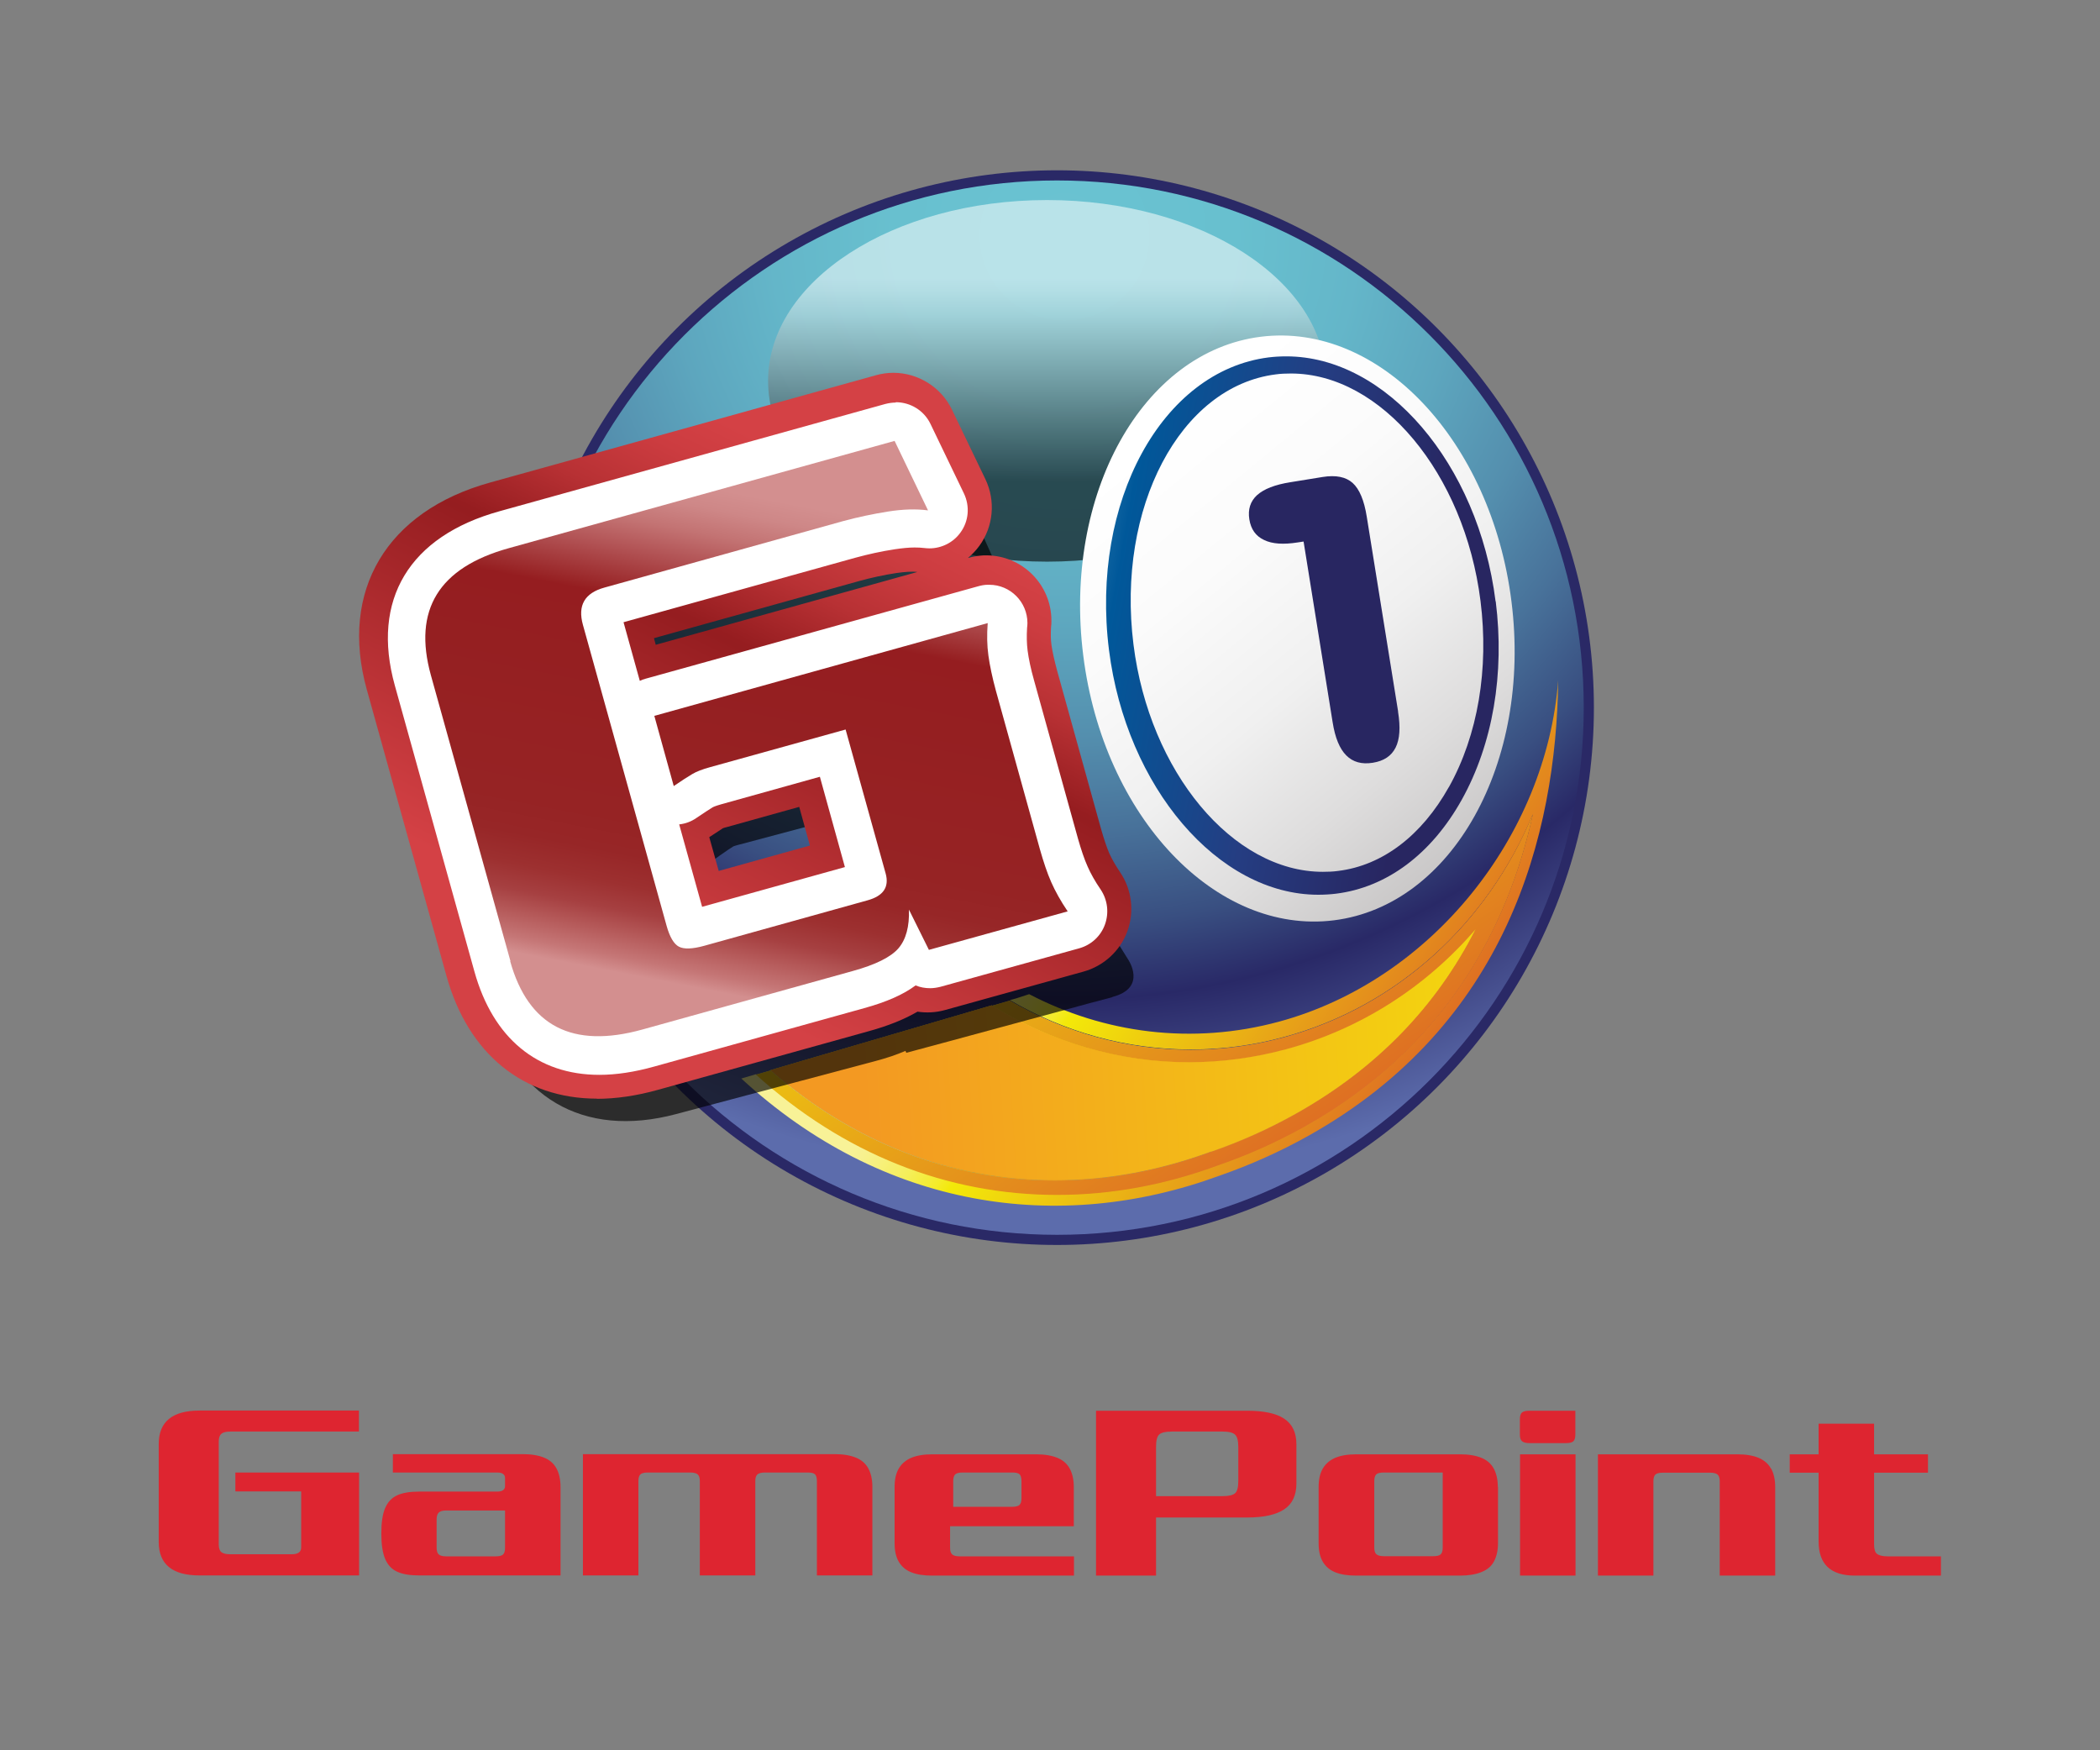
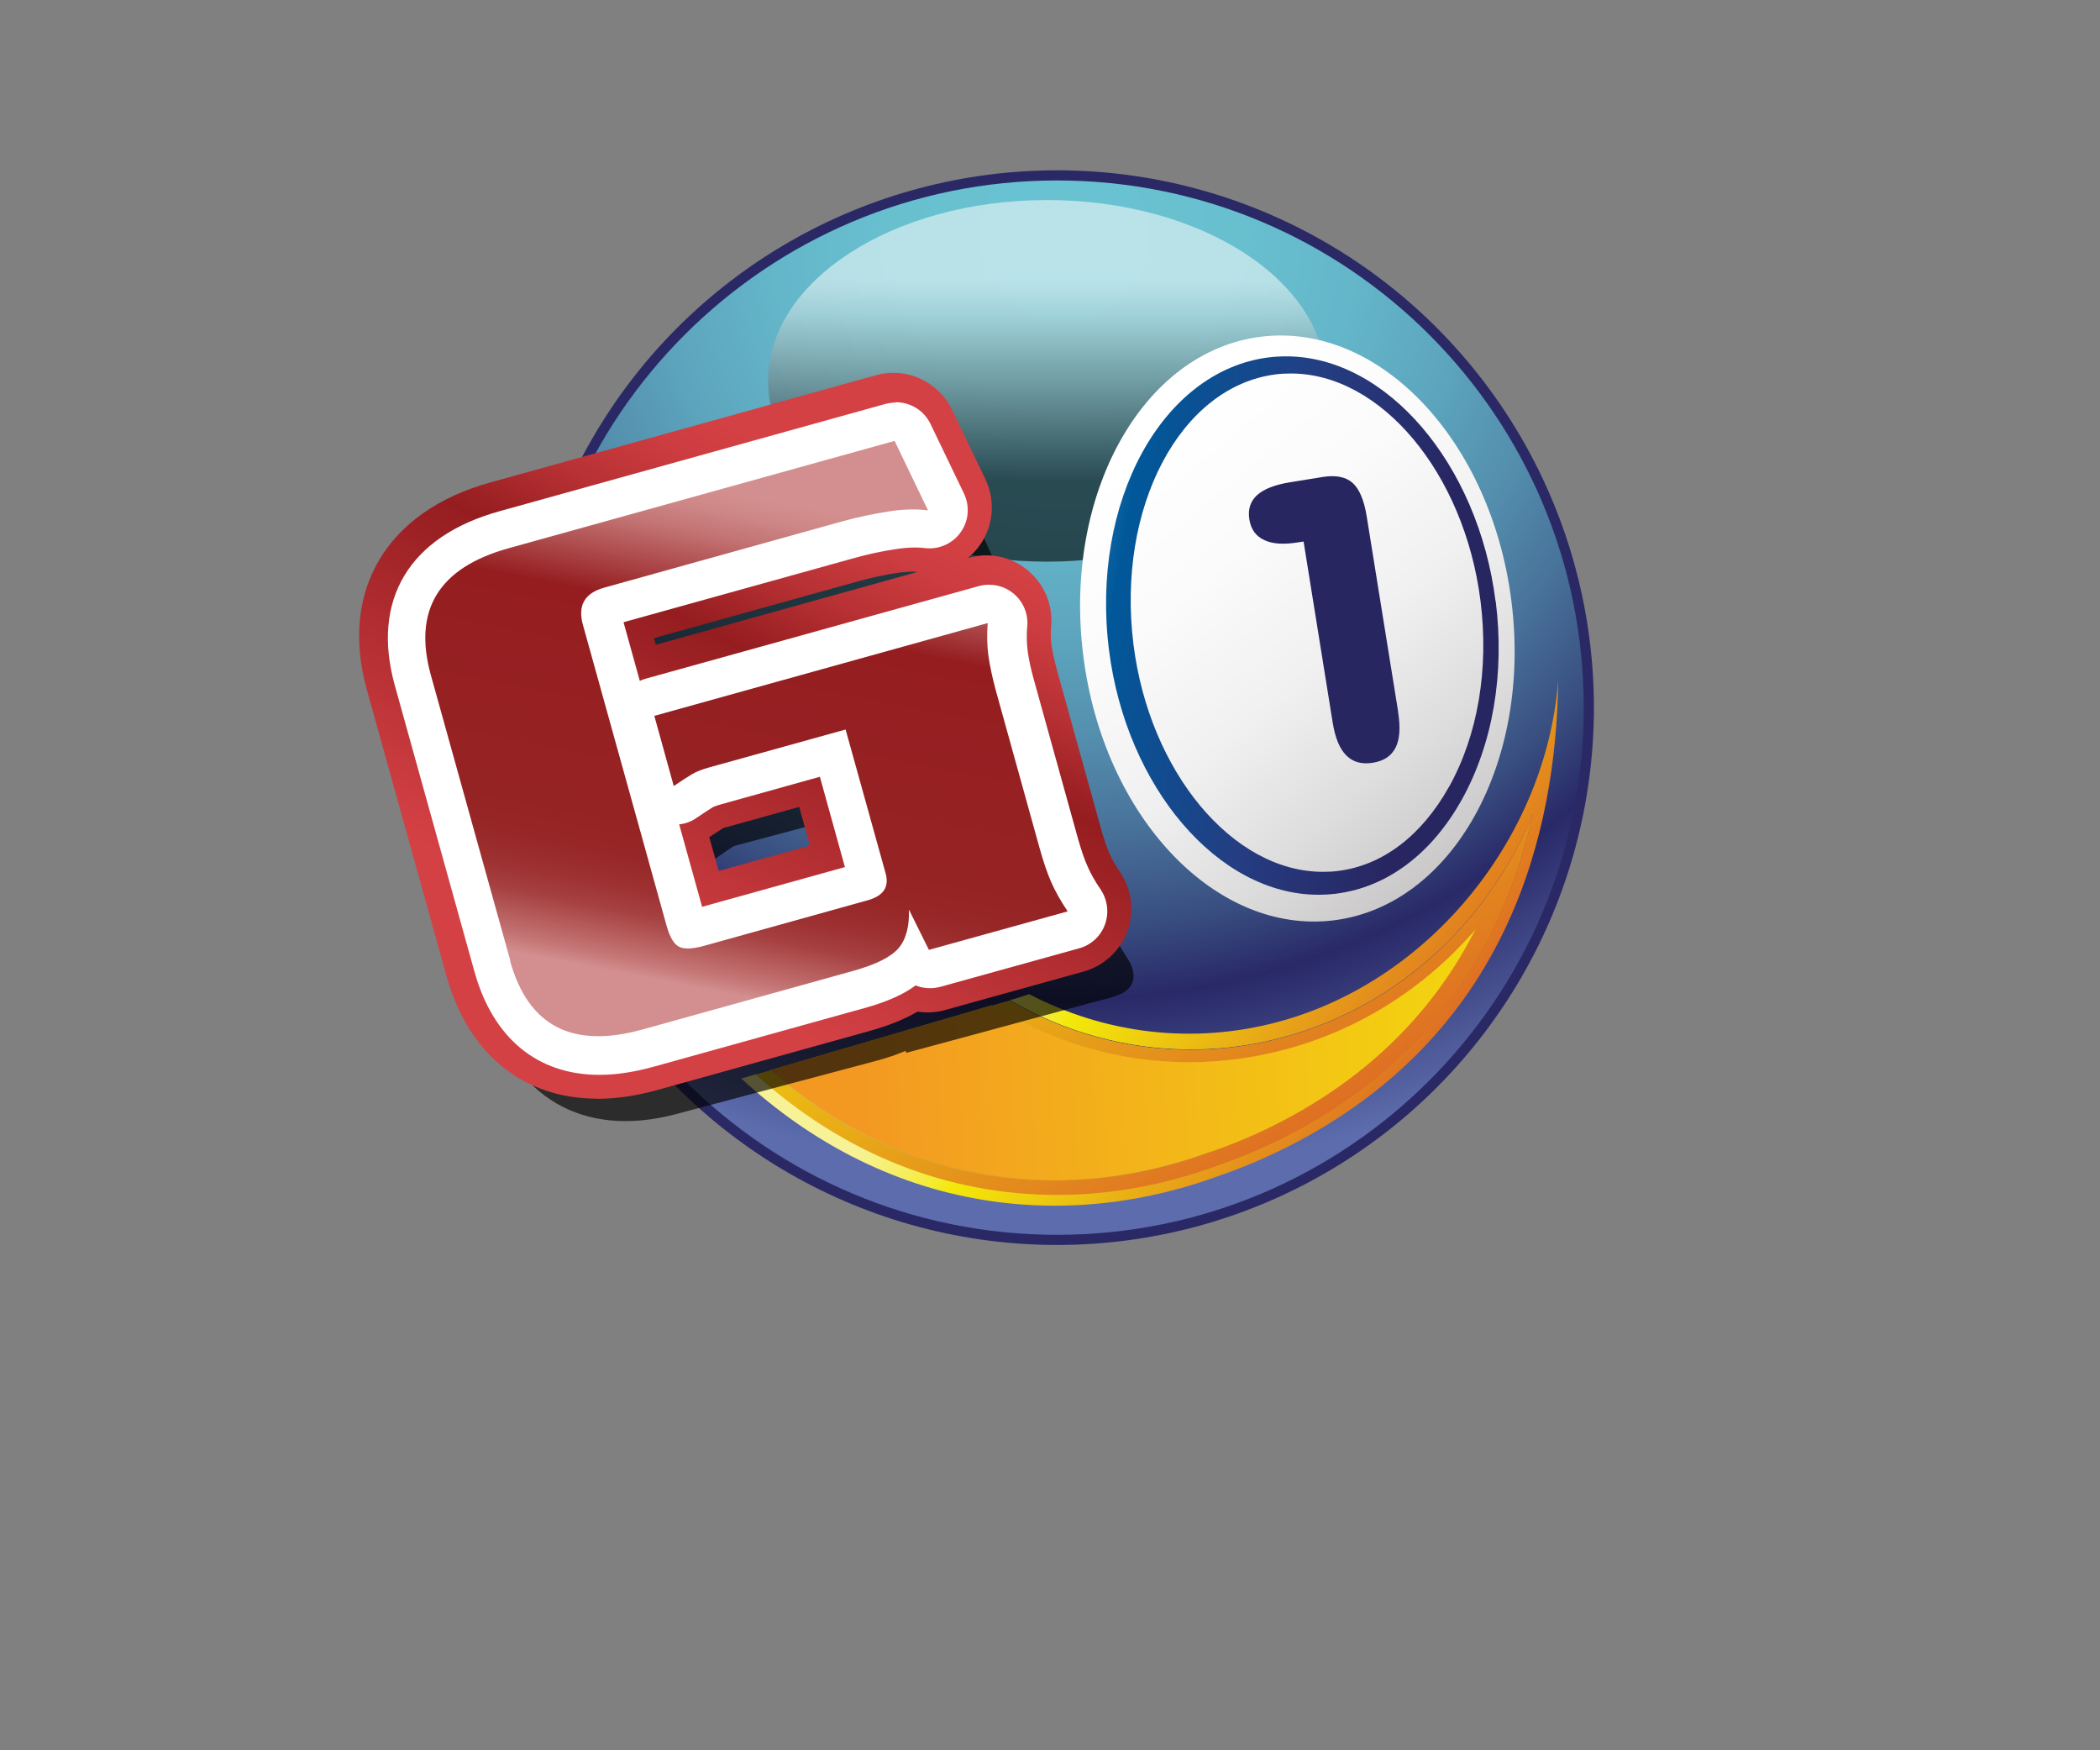
<svg xmlns="http://www.w3.org/2000/svg" xmlns:xlink="http://www.w3.org/1999/xlink" viewBox="0 0 120 100">
  <rect x="0" y="0" width="120" height="100" fill="#808080" stroke="none" />
  <defs>
    <style>.cls-1{fill:url(#New_Gradient_Swatch_4);}.cls-1,.cls-2,.cls-3,.cls-4,.cls-5,.cls-6,.cls-7,.cls-8,.cls-9,.cls-10,.cls-11,.cls-12,.cls-13,.cls-14,.cls-15,.cls-16,.cls-17,.cls-18{stroke-width:0px;}.cls-2{fill:url(#New_Gradient_Swatch_6);}.cls-3{fill:url(#New_Gradient_Swatch_3);}.cls-4{fill:url(#New_Gradient_Swatch_3-2);}.cls-5{fill:url(#linear-gradient);mix-blend-mode:screen;opacity:.6;}.cls-6{fill:url(#TBird_Body_Gradient);}.cls-19{opacity:.66;}.cls-7{fill:url(#linear-gradient-4);}.cls-8{fill:url(#linear-gradient-2);}.cls-9{fill:url(#linear-gradient-3);}.cls-10{fill:url(#linear-gradient-8);}.cls-11{fill:url(#linear-gradient-7);}.cls-12{fill:url(#linear-gradient-5);}.cls-13{fill:url(#linear-gradient-6);}.cls-20{isolation:isolate;}.cls-15{fill:#282661;}.cls-16{fill:#2a2966;}.cls-17{fill:#de2530;}.cls-18{fill:#fff;}</style>
    <radialGradient id="New_Gradient_Swatch_6" cx="60.83" cy="13.46" fx="60.83" fy="13.46" r="53.89" gradientUnits="userSpaceOnUse">
      <stop offset="0" stop-color="#6ac3d2" />
      <stop offset=".18" stop-color="#68c0cf" />
      <stop offset=".31" stop-color="#64b6c9" />
      <stop offset=".42" stop-color="#5da6be" />
      <stop offset=".53" stop-color="#548fae" />
      <stop offset=".63" stop-color="#48729a" />
      <stop offset=".73" stop-color="#394f81" />
      <stop offset=".81" stop-color="#292967" />
      <stop offset="1" stop-color="#5c6cac" />
    </radialGradient>
    <linearGradient id="linear-gradient" x1="59.83" y1="27.59" x2="59.83" y2="15.88" gradientUnits="userSpaceOnUse">
      <stop offset=".01" stop-color="#000" />
      <stop offset=".82" stop-color="#c4dddf" />
      <stop offset=".84" stop-color="#cae0e2" />
      <stop offset=".94" stop-color="#e4f1f2" />
      <stop offset="1" stop-color="#eff8f9" />
    </linearGradient>
    <linearGradient id="linear-gradient-2" x1="65.27" y1="25.15" x2="102.63" y2="70.53" gradientUnits="userSpaceOnUse">
      <stop offset="0" stop-color="#fff" />
      <stop offset=".14" stop-color="#fbfbfb" />
      <stop offset=".28" stop-color="#f0f0f0" />
      <stop offset=".4" stop-color="#dedddd" />
      <stop offset=".53" stop-color="#c5c3c3" />
      <stop offset=".65" stop-color="#a4a2a1" />
      <stop offset=".77" stop-color="#7c7878" />
      <stop offset=".89" stop-color="#4d4948" />
      <stop offset="1" stop-color="#191312" />
    </linearGradient>
    <linearGradient id="TBird_Body_Gradient" x1="46.61" y1="30.81" x2="81.5" y2="37" gradientUnits="userSpaceOnUse">
      <stop offset="0" stop-color="#fff" />
      <stop offset=".19" stop-color="#9fd3df" />
      <stop offset=".49" stop-color="#00589a" />
      <stop offset=".76" stop-color="#253d82" />
      <stop offset="1" stop-color="#282661" />
    </linearGradient>
    <linearGradient id="linear-gradient-3" x1="82.89" y1="62.38" x2="60.43" y2="46.7" gradientUnits="userSpaceOnUse">
      <stop offset="0" stop-color="#dc6026" />
      <stop offset=".74" stop-color="#f3e909" />
      <stop offset=".77" stop-color="#f4eb2b" />
      <stop offset=".83" stop-color="#f5ee59" />
      <stop offset=".89" stop-color="#f7f07b" />
      <stop offset=".93" stop-color="#f7f18f" />
      <stop offset=".96" stop-color="#f8f297" />
    </linearGradient>
    <linearGradient id="linear-gradient-4" x1="80.48" y1="64.63" x2="58.85" y2="49.53" xlink:href="#linear-gradient-3" />
    <linearGradient id="linear-gradient-5" x1="75.47" y1="68.65" x2="49.2" y2="30.33" xlink:href="#linear-gradient-3" />
    <linearGradient id="linear-gradient-6" x1="77.8" y1="66.72" x2="57.19" y2="52.34" xlink:href="#linear-gradient-3" />
    <linearGradient id="linear-gradient-7" x1="73.17" y1="70.23" x2="46.89" y2="31.91" xlink:href="#linear-gradient-3" />
    <linearGradient id="New_Gradient_Swatch_4" x1="49.27" y1="61.7" x2="112.36" y2="57.83" gradientUnits="userSpaceOnUse">
      <stop offset="0" stop-color="#f39922" />
      <stop offset=".74" stop-color="#f3e909" />
      <stop offset=".77" stop-color="#f4eb2b" />
      <stop offset=".83" stop-color="#f5ee59" />
      <stop offset=".89" stop-color="#f7f07b" />
      <stop offset=".93" stop-color="#f7f18f" />
      <stop offset=".96" stop-color="#f8f297" />
    </linearGradient>
    <linearGradient id="New_Gradient_Swatch_3" x1="37" y1="54.7" x2="50.13" y2="28.44" gradientUnits="userSpaceOnUse">
      <stop offset="0" stop-color="#d38f8f" />
      <stop offset=".03" stop-color="#c57676" />
      <stop offset=".08" stop-color="#b45858" />
      <stop offset=".12" stop-color="#a64041" />
      <stop offset=".17" stop-color="#9d3030" />
      <stop offset=".23" stop-color="#972627" />
      <stop offset=".3" stop-color="#962324" />
      <stop offset=".72" stop-color="#951d20" />
      <stop offset=".73" stop-color="#982325" />
      <stop offset=".81" stop-color="#b15153" />
      <stop offset=".87" stop-color="#c37373" />
      <stop offset=".92" stop-color="#ce8787" />
      <stop offset=".96" stop-color="#d38f8f" />
    </linearGradient>
    <linearGradient id="linear-gradient-8" x1="37" y1="54.71" x2="50.13" y2="28.44" gradientUnits="userSpaceOnUse">
      <stop offset="0" stop-color="#d44145" />
      <stop offset=".62" stop-color="#951d20" />
      <stop offset=".63" stop-color="#961d20" />
      <stop offset=".78" stop-color="#b83134" />
      <stop offset=".91" stop-color="#cc3c40" />
      <stop offset="1" stop-color="#d44145" />
    </linearGradient>
    <linearGradient id="New_Gradient_Swatch_3-2" x1="163.79" y1="317.24" x2="176.92" y2="290.98" gradientTransform="translate(-202.54 -205.29) rotate(-15.53)" xlink:href="#New_Gradient_Swatch_3" />
  </defs>
  <g class="cls-20">
    <g id="Icon">
      <g id="icon_gp_newyears">
        <ellipse class="cls-16" cx="60.4" cy="40.43" rx="30.68" ry="30.7" />
        <path class="cls-2" d="m60.4,70.55c16.62,0,30.1-13.49,30.1-30.12s-13.48-30.12-30.1-30.12-30.1,13.49-30.1,30.12,13.48,30.12,30.1,30.12Z" />
        <path class="cls-5" d="m75.77,21.76c0,5.7-7.14,10.33-15.94,10.33s-15.94-4.62-15.94-10.33,7.14-10.33,15.94-10.33,15.94,4.62,15.94,10.33Z" />
        <path class="cls-8" d="m86.37,34.37c1.16,9.21-3.38,17.36-10.14,18.21-6.76.85-13.18-5.92-14.33-15.13-1.16-9.21,3.38-17.36,10.14-18.21,6.76-.85,13.18,5.92,14.33,15.13Z" />
        <path class="cls-6" d="m85.46,34.35c-.99-7.85-6.24-13.99-11.96-13.99-.34,0-.68.02-1.01.06-6.09.77-10.18,8.26-9.12,16.71.99,7.85,6.24,13.99,11.96,13.99.34,0,.68-.02,1.01-.06,2.91-.36,5.46-2.27,7.19-5.37,1.77-3.18,2.46-7.2,1.94-11.33Zm-2.67,10.62c-1.55,2.77-3.79,4.48-6.33,4.79-.29.04-.58.05-.87.05-5.15,0-9.91-5.71-10.82-12.99-.98-7.82,2.66-14.74,8.13-15.43.28-.04.58-.05.87-.05,5.15,0,9.91,5.7,10.83,12.99.49,3.89-.15,7.67-1.8,10.63Z" />
        <path class="cls-15" d="m79.89,40.67c.14.88.1,1.56-.14,2.04-.24.48-.67.77-1.31.87-.63.1-1.13-.04-1.51-.42-.38-.38-.64-1.01-.78-1.9l-1.66-10.32-.33.05c-.82.13-1.46.09-1.93-.14-.47-.22-.75-.61-.84-1.18-.09-.57.06-1.03.44-1.38.39-.35,1.02-.6,1.91-.74l1.85-.3c.75-.12,1.32,0,1.7.34.39.35.66.99.81,1.93l1.79,11.12Z" />
        <path class="cls-9" d="m89.04,38.87c-.1.06-.05.03,0,0-.68,8.9-7.25,17.14-15.95,19.5-4.98,1.35-10.01.66-14.28-1.57-.24.08-.49.16-.74.24l-.36.1c3.09,1.81,6.63,2.82,10.35,2.82,1.79,0,3.59-.24,5.34-.72,6.46-1.75,11.63-6.54,14.19-12.72-1.43,6.48-5.01,13.33-13.04,17.82-1.57.88-3.24,1.63-4.96,2.22-3.03,1.12-6.12,1.68-9.18,1.68-6.32,0-12.22-2.37-17.2-6.87l-.85.25c8.07,7.44,18.13,8.93,27.33,5.55,1.72-.6,3.42-1.35,5.08-2.28,11.31-6.33,14.16-17.1,14.27-26.04.05-.03.11-.06,0,0Z" />
        <path class="cls-7" d="m67.93,60.7c1.86,0,3.73-.25,5.55-.74,4.26-1.15,7.99-3.55,10.84-6.86-2.27,4.45-5.7,7.98-10.27,10.54-1.53.86-3.16,1.59-4.84,2.17-2.95,1.09-5.95,1.64-8.93,1.64-5.94,0-11.51-2.17-16.25-6.29l-.83.24c4.98,4.5,10.88,6.87,17.2,6.87,3.06,0,6.15-.56,9.18-1.68,1.72-.59,3.39-1.34,4.96-2.22,8.03-4.5,11.61-11.34,13.04-17.82-2.56,6.19-7.73,10.97-14.19,12.72-1.75.48-3.55.72-5.34.72-3.72,0-7.26-1.01-10.35-2.82l-1.04.3c3.39,2.11,7.3,3.25,11.26,3.25Z" />
        <path class="cls-12" d="m67.93,60.7c1.86,0,3.73-.25,5.55-.74,4.26-1.15,7.99-3.55,10.84-6.86-2.27,4.45-5.7,7.98-10.27,10.54-1.53.86-3.16,1.59-4.84,2.17-2.95,1.09-5.95,1.64-8.93,1.64-5.94,0-11.51-2.17-16.25-6.29l-.83.24c4.98,4.5,10.88,6.87,17.2,6.87,3.06,0,6.15-.56,9.18-1.68,1.72-.59,3.39-1.34,4.96-2.22,8.03-4.5,11.61-11.34,13.04-17.82-2.56,6.19-7.73,10.97-14.19,12.72-1.75.48-3.55.72-5.34.72-3.72,0-7.26-1.01-10.35-2.82l-1.04.3c3.39,2.11,7.3,3.25,11.26,3.25Z" />
        <path class="cls-13" d="m69.21,65.8c1.68-.58,3.31-1.31,4.84-2.17,4.57-2.56,8.01-6.09,10.27-10.54-2.85,3.31-6.58,5.71-10.84,6.86-1.82.49-3.68.74-5.55.74-3.97,0-7.87-1.14-11.26-3.25l-12.64,3.7c4.75,4.12,10.31,6.29,16.25,6.29,2.97,0,5.97-.55,8.93-1.64Z" />
        <path class="cls-11" d="m69.21,65.8c1.68-.58,3.31-1.31,4.84-2.17,4.57-2.56,8.01-6.09,10.27-10.54-2.85,3.31-6.58,5.71-10.84,6.86-1.82.49-3.68.74-5.55.74-3.97,0-7.87-1.14-11.26-3.25l-12.64,3.7c4.75,4.12,10.31,6.29,16.25,6.29,2.97,0,5.97-.55,8.93-1.64Z" />
        <path class="cls-1" d="m69.21,65.8c1.68-.58,3.31-1.31,4.84-2.17,4.57-2.56,8.01-6.09,10.27-10.54-2.85,3.31-6.58,5.71-10.84,6.86-1.82.49-3.68.74-5.55.74-3.97,0-7.87-1.14-11.26-3.25l-12.64,3.7c4.75,4.12,10.31,6.29,16.25,6.29,2.97,0,5.97-.55,8.93-1.64Z" />
        <g class="cls-19">
          <path class="cls-14" d="m63.57,56.97c-1.23.32-1.91.51-1.91.51l-7.49,2.03-1.19.32-1.19.32-.05-.11c-.5.22-1.07.41-1.71.58l-11.39,3.03c-5.33,1.42-9.38-.96-10.82-6.37l-4.54-17.05c-1.44-5.41.88-9.49,6.22-10.91l20.9-5.57,1.2-.32,1.2-.32.51,1.13.51,1.13,1.87,4.17,1.14,2.54.92,2.04,1.77-.47-.12,2.02-.12,2.02c-.03.49-.02.94.04,1.34.06.47.19,1.06.37,1.74l2.51,9.43c.17.65.35,1.19.52,1.61.16.39.4.84.7,1.33l1.04,1.67s1.13,1.63-.9,2.15Zm-21.91-4.13l6.1-1.62-1.1-4.14-4.51,1.2c-.14.04-.21.06-.25.08-.12.07-.34.22-.77.52l-.43.31.97,3.65h0Zm-3.59-13.48l17.55-4.67,1.14-.3-1.51-.28-2.74-.5c-.23-.04-.63-.07-1.29.01-.7.09-1.38.23-2.03.4l-11.72,3.12.59,2.22h0Z" />
        </g>
        <path class="cls-3" d="m62.49,50.87c-.34-.5-.6-.96-.78-1.37-.19-.44-.38-.99-.56-1.64l-2.51-9.04c-.19-.68-.32-1.28-.38-1.76-.06-.42-.07-.89-.03-1.39,0-.07.01-.15.01-.22,0-1.02-.83-1.86-1.85-1.86h-.01s-.05,0-.07,0c-.16,0-.32.03-.46.08l-19.01,5.28c-.22.06-.43.16-.61.3l-1.14-4.08,13.55-3.77c.74-.21,1.52-.37,2.32-.5.43-.07.82-.1,1.17-.1.21,0,.42.01.6.04.08.01.17.02.25.02.59,0,1.15-.28,1.5-.77.4-.55.47-1.29.17-1.9l-1.91-3.97c-.32-.66-.98-1.05-1.68-1.05-.17,0-.33.02-.5.07l-22.05,6.13c-4.96,1.38-7.05,4.86-5.75,9.54l4.55,16.35c1.01,3.65,3.44,5.66,6.82,5.66.93,0,1.95-.15,3.03-.45l12.01-3.34c1.33-.37,2.3-.81,2.99-1.36.27.14.57.22.87.22.16,0,.33-.02.5-.07l7.93-2.2c.58-.16,1.04-.59,1.25-1.15.21-.56.13-1.19-.21-1.69Zm-29.24,8.12c-.05,0-.1-.02-.15-.03.05,0,.1.02.15.03Zm5.01-12.38c.06,0,.12,0,.18,0,.37,0,.73-.11,1.05-.32.42-.29.74-.5.95-.62.02-.01.17-.1.57-.21l5.95-1.65,1.61,5.8-8.8,2.45-1.51-5.45Zm.72,7.4s.07,0,.1,0c-.03,0-.07,0-.1,0Zm.3.02c.08,0,.18-.01.28-.02-.1.01-.19.02-.28.02Zm.41-.04c.15-.03.31-.06.48-.11-.17.05-.33.08-.48.11Zm10.97-24.92c.24-.04.47-.06.7-.08-.23.02-.46.05-.7.08Zm1.35-.12c-.14,0-.29,0-.43.02.15,0,.29-.02.43-.02Zm.2,0c.26,0,.52.02.76.05-.24-.03-.49-.05-.76-.05Zm-22.81,26.7c.03.07.05.13.08.2-.03-.06-.05-.13-.08-.2Zm.45.97s.03.04.04.07c-.01-.02-.03-.04-.04-.07Zm.45.67s.07.1.11.14c-.04-.04-.07-.09-.11-.14Zm.62.67s.06.05.09.07c-.03-.02-.06-.05-.09-.07Zm1.54.85s-.1-.03-.14-.04c.05.02.1.03.14.04Zm-.8-.34s-.09-.05-.14-.08c.05.03.09.06.14.08Zm2.38.57c.11,0,.22,0,.33,0-.09,0-.17.01-.26.01-.02,0-.04,0-.07,0Zm1.89-.21c.23-.05.47-.11.71-.17-.24.07-.48.12-.71.17Zm-1.32.19c.13,0,.26-.02.4-.04-.13.02-.27.03-.4.04Zm.64-.07c.15-.02.31-.05.46-.08-.16.03-.31.06-.46.08Z" />
        <path class="cls-10" d="m34.12,62.77c-4.23,0-7.37-2.56-8.61-7.02l-4.55-16.35c-1.57-5.65,1.13-10.19,7.04-11.83l22.05-6.13c.32-.09.66-.14,1-.14,1.42,0,2.74.83,3.35,2.11l1.91,3.97c.59,1.24.46,2.7-.35,3.81-.19.26-.41.49-.65.69h.01c.26-.08.57-.13.89-.15h.15c2.06,0,3.72,1.68,3.72,3.72,0,.13,0,.26-.02.39-.02.36-.02.69.02.98.05.39.17.91.33,1.51l2.51,9.04c.16.56.32,1.04.47,1.39.14.31.35.68.62,1.08.67.99.82,2.25.41,3.37-.41,1.12-1.35,1.98-2.5,2.3l-7.93,2.2c-.51.14-1.04.17-1.56.09-.76.44-1.67.81-2.8,1.12l-12.01,3.34c-1.24.35-2.43.52-3.53.52Zm1.61-3.89l.35,1.82-.35-1.82.35,1.82-.35-1.82c.07-.01.14-.03.21-.04l-.39-1.82c.19-.04.38-.09.58-.14,0,0,0,0,.01,0l.5,1.79h0l12.01-3.34c1.06-.3,1.85-.64,2.33-1.02l.96-.76,1.08.57,7.93-2.2c-.4-.59-.72-1.15-.94-1.67-.23-.52-.45-1.15-.65-1.89l-2.51-9.04c-.21-.77-.36-1.45-.43-2.02-.07-.55-.09-1.14-.04-1.76v-.08s-19.04,5.29-19.04,5.29l-2.18,1.62-2.36-8.49,15.34-4.26c.8-.22,1.65-.41,2.53-.54h0l-.29-1.84h0s0,0,0,0c.13-.02.26-.04.38-.05.01,0,.02,0,.03,0,.13-.02.27-.03.4-.04l.16,1.85c.08,0,.15-.01.22-.02l-.11-1.85c.18-.01.35-.02.52-.02l.02,1.86c.07,0,.13,0,.2,0l.02-1.48-1.17-2.44-22.05,6.13c-3.98,1.11-5.48,3.55-4.45,7.25l4.55,16.35c.09.32.19.62.3.9l1.74-.68.06.15-1.72.72c.11.27.24.53.38.77l1.57-.99.07.12-1.6.95c.13.22.27.43.42.61l1.46-1.16.03.04-1.4,1.23c.16.2.34.38.53.54l.08-.09,1.09-1.35.1.08-1.18,1.44c.17.14.35.26.53.37l.95-1.61.07.04-.89,1.64c.21.12.43.21.66.29l.62-1.76.09.03-.57,1.78c.21.07.42.12.64.16l.3-1.84.12.02-.28,1.84c.25.04.52.06.79.06v-1.87c.13,0,.2,0,.28,0l.06,1.87c.08,0,.16,0,.25-.01l-.13-1.86c.1,0,.21-.02.31-.03l.22,1.85c.08,0,.16-.02.24-.03l-.27-1.84c.11-.02.23-.04.34-.06l.39,1.83Zm1.64-22.42l.1.38,14.95-4.16c-.29-.04-.71-.01-1.2.06-.73.11-1.44.27-2.1.45l-11.75,3.27Zm1.95,19.42l-.04-1.76-.22.06-.18,1.68-.23-.03.29-1.62-.47.13-2.74-9.86,2.7.27c.47-.32.82-.55,1.05-.68.24-.14.58-.28,1.02-.4l7.74-2.15,2.61,9.38-10.7,2.97.49,1.79c-.24.07-.46.11-.66.15l-.31-1.81-.13.04.23,1.8c-.16.02-.33.04-.47.04Zm1.21-8.05l.54,1.93,5.21-1.45-.61-2.21-4.16,1.16c-.09.02-.15.04-.2.06-.19.12-.45.29-.78.51,0,0,0,0,0,0Z" />
        <path class="cls-18" d="m34.27,60.31c-2.13,0-4.91-.88-6.08-5.09l-4.55-16.35c-1.19-4.28.67-7.33,5.22-8.6l22.05-6.13c.1-.03.2-.04.29-.04.41,0,.8.23.99.62l1.91,3.97c.18.36.14.79-.1,1.12-.21.29-.54.45-.89.45-.05,0-.1,0-.15-.01-.22-.03-.45-.04-.7-.04-.39,0-.82.04-1.29.11-.83.13-1.64.3-2.4.51l-13.65,3.8c-.3.08-.46.19-.5.26-.04.06-.05.24.03.52l4.78,17.2c.08.28.15.43.19.51.11-.02.29-.04.6-.12l9.33-2.6c.16-.04.25-.09.3-.12,0-.01-2.01-7.24-2.01-7.24l-6.69,1.86c-.43.12-.65.22-.76.29-.23.14-.56.35-.99.64-.18.13-.4.19-.62.19-.13,0-.25-.02-.38-.07-.33-.12-.58-.4-.68-.74l-1.11-4.01c-.16-.58.18-1.19.76-1.35l19.05-5.3c.1-.03.2-.04.29-.04.25,0,.5.09.7.25.28.23.42.58.4.93-.05.58-.04,1.12.03,1.62.07.52.2,1.15.4,1.87l2.51,9.04c.19.69.39,1.27.6,1.74.2.46.49.96.85,1.49.2.29.24.66.12.99-.12.33-.4.58-.74.68l-7.93,2.2c-.1.03-.2.04-.29.04-.36,0-.7-.18-.91-.48,0,0,0,0,0,.01-.59.68-1.59,1.21-3.15,1.64l-12.01,3.34c-1.01.28-1.96.43-2.83.43Z" />
        <path class="cls-18" d="m51.21,25.19l1.91,3.97c-.27-.04-.55-.05-.85-.05-.45,0-.93.04-1.46.12-.87.14-1.72.32-2.53.54l-13.65,3.8c-1.13.31-1.54,1.02-1.23,2.13l4.78,17.19c.18.65.42,1.05.71,1.2.13.07.3.1.5.1.25,0,.56-.05.92-.15l9.34-2.6c.91-.25,1.25-.76,1.04-1.53l-2.29-8.23-7.74,2.15c-.44.12-.78.25-1.03.4-.25.15-.6.37-1.05.68l-1.11-4.01,19.05-5.3c-.05.66-.04,1.28.04,1.85.08.58.22,1.25.43,2.02l2.51,9.04c.21.74.42,1.37.65,1.89.23.52.54,1.08.94,1.67l-7.93,2.2-1.14-2.3c.03.97-.17,1.71-.6,2.21-.43.5-1.31.94-2.62,1.3l-12.01,3.34c-.92.26-1.77.39-2.53.39-2.55,0-4.23-1.43-5.02-4.29l-4.55-16.35c-1.03-3.72.45-6.14,4.45-7.25l22.05-6.13m5.32,10.42h0m-5.33-12.61c-.19,0-.39.03-.59.08l-22.05,6.13c-5.16,1.43-7.34,5.06-5.98,9.95l4.55,16.35c1.06,3.8,3.59,5.9,7.14,5.9.96,0,2.01-.16,3.12-.47l12.01-3.34c1.27-.35,2.23-.77,2.94-1.3.26.11.54.16.83.16.19,0,.39-.03.59-.08l7.93-2.2c.68-.19,1.23-.69,1.47-1.36s.15-1.4-.24-1.99c-.33-.48-.58-.93-.75-1.32-.19-.42-.37-.96-.55-1.59l-2.51-9.04c-.19-.67-.31-1.25-.37-1.71-.05-.4-.06-.83-.03-1.3.01-.09.02-.18.02-.27,0-1.21-.98-2.19-2.18-2.19,0,0,0,0-.01,0-.03,0-.05,0-.08,0-.19,0-.38.04-.56.09l-19,5.28c-.11.03-.22.07-.32.12l-.93-3.35,13.23-3.68c.73-.2,1.49-.37,2.28-.49.41-.06.79-.1,1.12-.1.2,0,.39.01.55.03.1.01.2.02.3.02.69,0,1.36-.33,1.77-.9.48-.65.55-1.51.2-2.24l-1.91-3.97c-.37-.77-1.15-1.24-1.98-1.24h0Zm-12.36,24.1c.35-.04.68-.16.98-.37.42-.28.73-.49.93-.61,0,0,.13-.07.49-.17l5.63-1.57,1.43,5.16-8.16,2.27-1.31-4.71h0Z" />
        <path class="cls-18" d="m29.17,54.92l-4.55-16.35c-1.03-3.72.45-6.14,4.45-7.25l22.05-6.13,1.91,3.97c-.67-.09-1.43-.07-2.31.07-.87.14-1.72.32-2.53.54l-13.65,3.8c-1.13.31-1.54,1.02-1.23,2.13l4.78,17.19c.18.65.42,1.05.71,1.2.29.15.77.13,1.43-.05l9.34-2.6c.91-.25,1.25-.76,1.04-1.53l-2.29-8.23-7.74,2.15c-.44.12-.78.25-1.03.4-.25.15-.6.37-1.05.68l-1.11-4.01,19.05-5.3c-.05.66-.04,1.28.04,1.85.08.58.22,1.25.43,2.02l2.51,9.04c.21.74.42,1.37.65,1.89.23.52.54,1.08.94,1.67l-7.93,2.2-1.14-2.3c.03.97-.17,1.71-.6,2.21-.43.5-1.31.94-2.62,1.3l-12.01,3.34c-4,1.11-6.52-.19-7.56-3.91Z" />
        <path class="cls-4" d="m29.17,54.92l-4.55-16.35c-1.03-3.72.45-6.14,4.45-7.25l22.05-6.13,1.91,3.97c-.67-.09-1.43-.07-2.31.07-.87.14-1.72.32-2.53.54l-13.65,3.8c-1.13.31-1.54,1.02-1.23,2.13l4.78,17.19c.18.65.42,1.05.71,1.2.29.15.77.13,1.43-.05l9.34-2.6c.91-.25,1.25-.76,1.04-1.53l-2.29-8.23-7.74,2.15c-.44.12-.78.25-1.03.4-.25.15-.6.37-1.05.68l-1.11-4.01,19.05-5.3c-.05.66-.04,1.28.04,1.85.08.58.22,1.25.43,2.02l2.51,9.04c.21.74.42,1.37.65,1.89.23.52.54,1.08.94,1.67l-7.93,2.2-1.14-2.3c.03.97-.17,1.71-.6,2.21-.43.5-1.31.94-2.62,1.3l-12.01,3.34c-4,1.11-6.52-.19-7.56-3.91Z" />
-         <path id="wordmark" class="cls-17" d="m49.85,84.95v5.06h-3.17v-5.39c0-.19-.04-.32-.11-.39-.07-.07-.22-.1-.43-.1h-2.43c-.21,0-.35.04-.43.11-.08.07-.12.2-.12.38v5.39h-3.17v-5.39c0-.18-.04-.31-.12-.38-.08-.07-.22-.11-.43-.11h-2.42c-.21,0-.36.04-.43.11-.07.07-.11.2-.11.38v5.39h-3.17v-6.93h14.39c.49,0,.89.07,1.21.2.32.13.56.34.71.62.15.28.23.63.23,1.05Zm-36.4-.82v1.08h3.76v3.2c0,.26-.18.39-.53.39h-3.52c-.24,0-.41-.04-.51-.12-.1-.08-.15-.23-.15-.43v-5.89c0-.21.05-.36.15-.44.1-.09.27-.13.51-.13h7.35v-1.2h-9.11c-1.55,0-2.33.64-2.33,1.91v5.6c0,1.27.78,1.91,2.33,1.91h9.12v-5.88h-7.07Zm18.58.82v5.06h-8.09c-.52,0-.93-.07-1.24-.21-.31-.14-.54-.38-.69-.73-.15-.35-.22-.84-.22-1.46s.07-1.11.22-1.45c.15-.35.38-.59.69-.73.31-.14.72-.21,1.24-.21h4.47c.3,0,.45-.11.45-.32v-.45c0-.21-.15-.32-.45-.32h-5.96v-1.05h7.43c.49,0,.89.07,1.21.2.32.13.56.34.71.62.15.28.23.63.23,1.05Zm-3.17,1.35h-3.36c-.21,0-.35.04-.43.12-.08.08-.12.21-.12.39v1.62c0,.18.04.31.12.38.08.07.22.11.43.11h2.82c.2,0,.34-.03.42-.1.08-.07.12-.2.12-.39v-2.13Zm25.43.89v1.24c0,.18.04.31.12.38.08.07.22.11.43.11h6.53v1.1h-8.1c-.48,0-.88-.06-1.2-.19-.32-.13-.55-.33-.71-.6-.16-.27-.24-.62-.24-1.06v-3.21c0-.44.08-.79.24-1.06.16-.27.39-.47.71-.61.31-.13.71-.2,1.2-.2h5.94c.49,0,.89.07,1.21.2.32.13.56.34.71.62.15.28.23.63.23,1.05v2.24h-7.07Zm.18-1.1h3.36c.21,0,.36-.04.43-.11.07-.07.11-.2.11-.38v-.98c0-.19-.04-.32-.11-.39-.07-.07-.22-.1-.43-.1h-2.82c-.21,0-.36.04-.43.11-.07.07-.11.2-.11.38v1.47Zm19.61-3.57v2.24c0,.67-.23,1.16-.69,1.47-.46.31-1.16.47-2.12.47h-5.21v3.32h-3.43v-9.42h8.64c.95,0,1.66.15,2.12.46.46.31.69.79.69,1.46Zm-3.32.15c0-.35-.06-.58-.18-.7-.12-.12-.36-.18-.71-.18h-2.92c-.36,0-.59.06-.71.17-.12.11-.18.34-.18.69v2.83h3.81c.36,0,.59-.06.71-.17.12-.11.18-.34.18-.69v-1.95Zm14.84,2.28v3.21c0,.42-.08.77-.23,1.05-.15.28-.39.48-.72.61-.32.13-.73.2-1.21.2h-5.94c-.48,0-.88-.06-1.2-.19-.32-.13-.55-.33-.71-.6-.16-.27-.24-.62-.24-1.06v-3.21c0-.44.08-.79.24-1.06.16-.27.39-.47.71-.61.31-.13.71-.2,1.2-.2h5.94c.49,0,.89.07,1.21.2.32.13.56.34.71.62.15.28.23.63.23,1.05Zm-3.17-.82h-3.36c-.21,0-.36.04-.43.11-.07.07-.11.2-.11.38v3.8c0,.18.04.31.12.38.08.07.22.11.43.11h2.82c.2,0,.34-.03.42-.1.08-.07.12-.2.12-.39v-4.29Zm4.43-1.04v6.93h3.17v-6.93h-3.17Zm20.4,5.69c-.12-.09-.17-.28-.17-.55v-4.09h3.08v-1.05h-3.08v-1.75h-3.17s0,1.75,0,1.75h-1.65v1.05h1.65v3.93c0,1.3.69,1.95,2.08,1.95h4.91v-1.1s-3.04,0-3.04,0c-.29,0-.49-.05-.61-.14Zm-17.24-8.18h-2.63c-.21,0-.36.04-.43.11-.07.07-.11.2-.11.38v.87c0,.18.04.31.12.38.08.07.22.11.43.11h2.08c.2,0,.34-.03.42-.1.08-.07.12-.2.12-.39v-1.36Zm11.18,3.31c-.15-.28-.39-.48-.71-.62-.32-.13-.72-.2-1.21-.2h-7.97v6.93h3.17v-5.39c0-.18.04-.31.11-.38.07-.07.22-.11.43-.11h2.7c.21,0,.35.04.43.11.08.07.12.2.12.38v5.39h3.17v-5.06c0-.42-.08-.77-.23-1.05Z" />
      </g>
    </g>
  </g>
</svg>